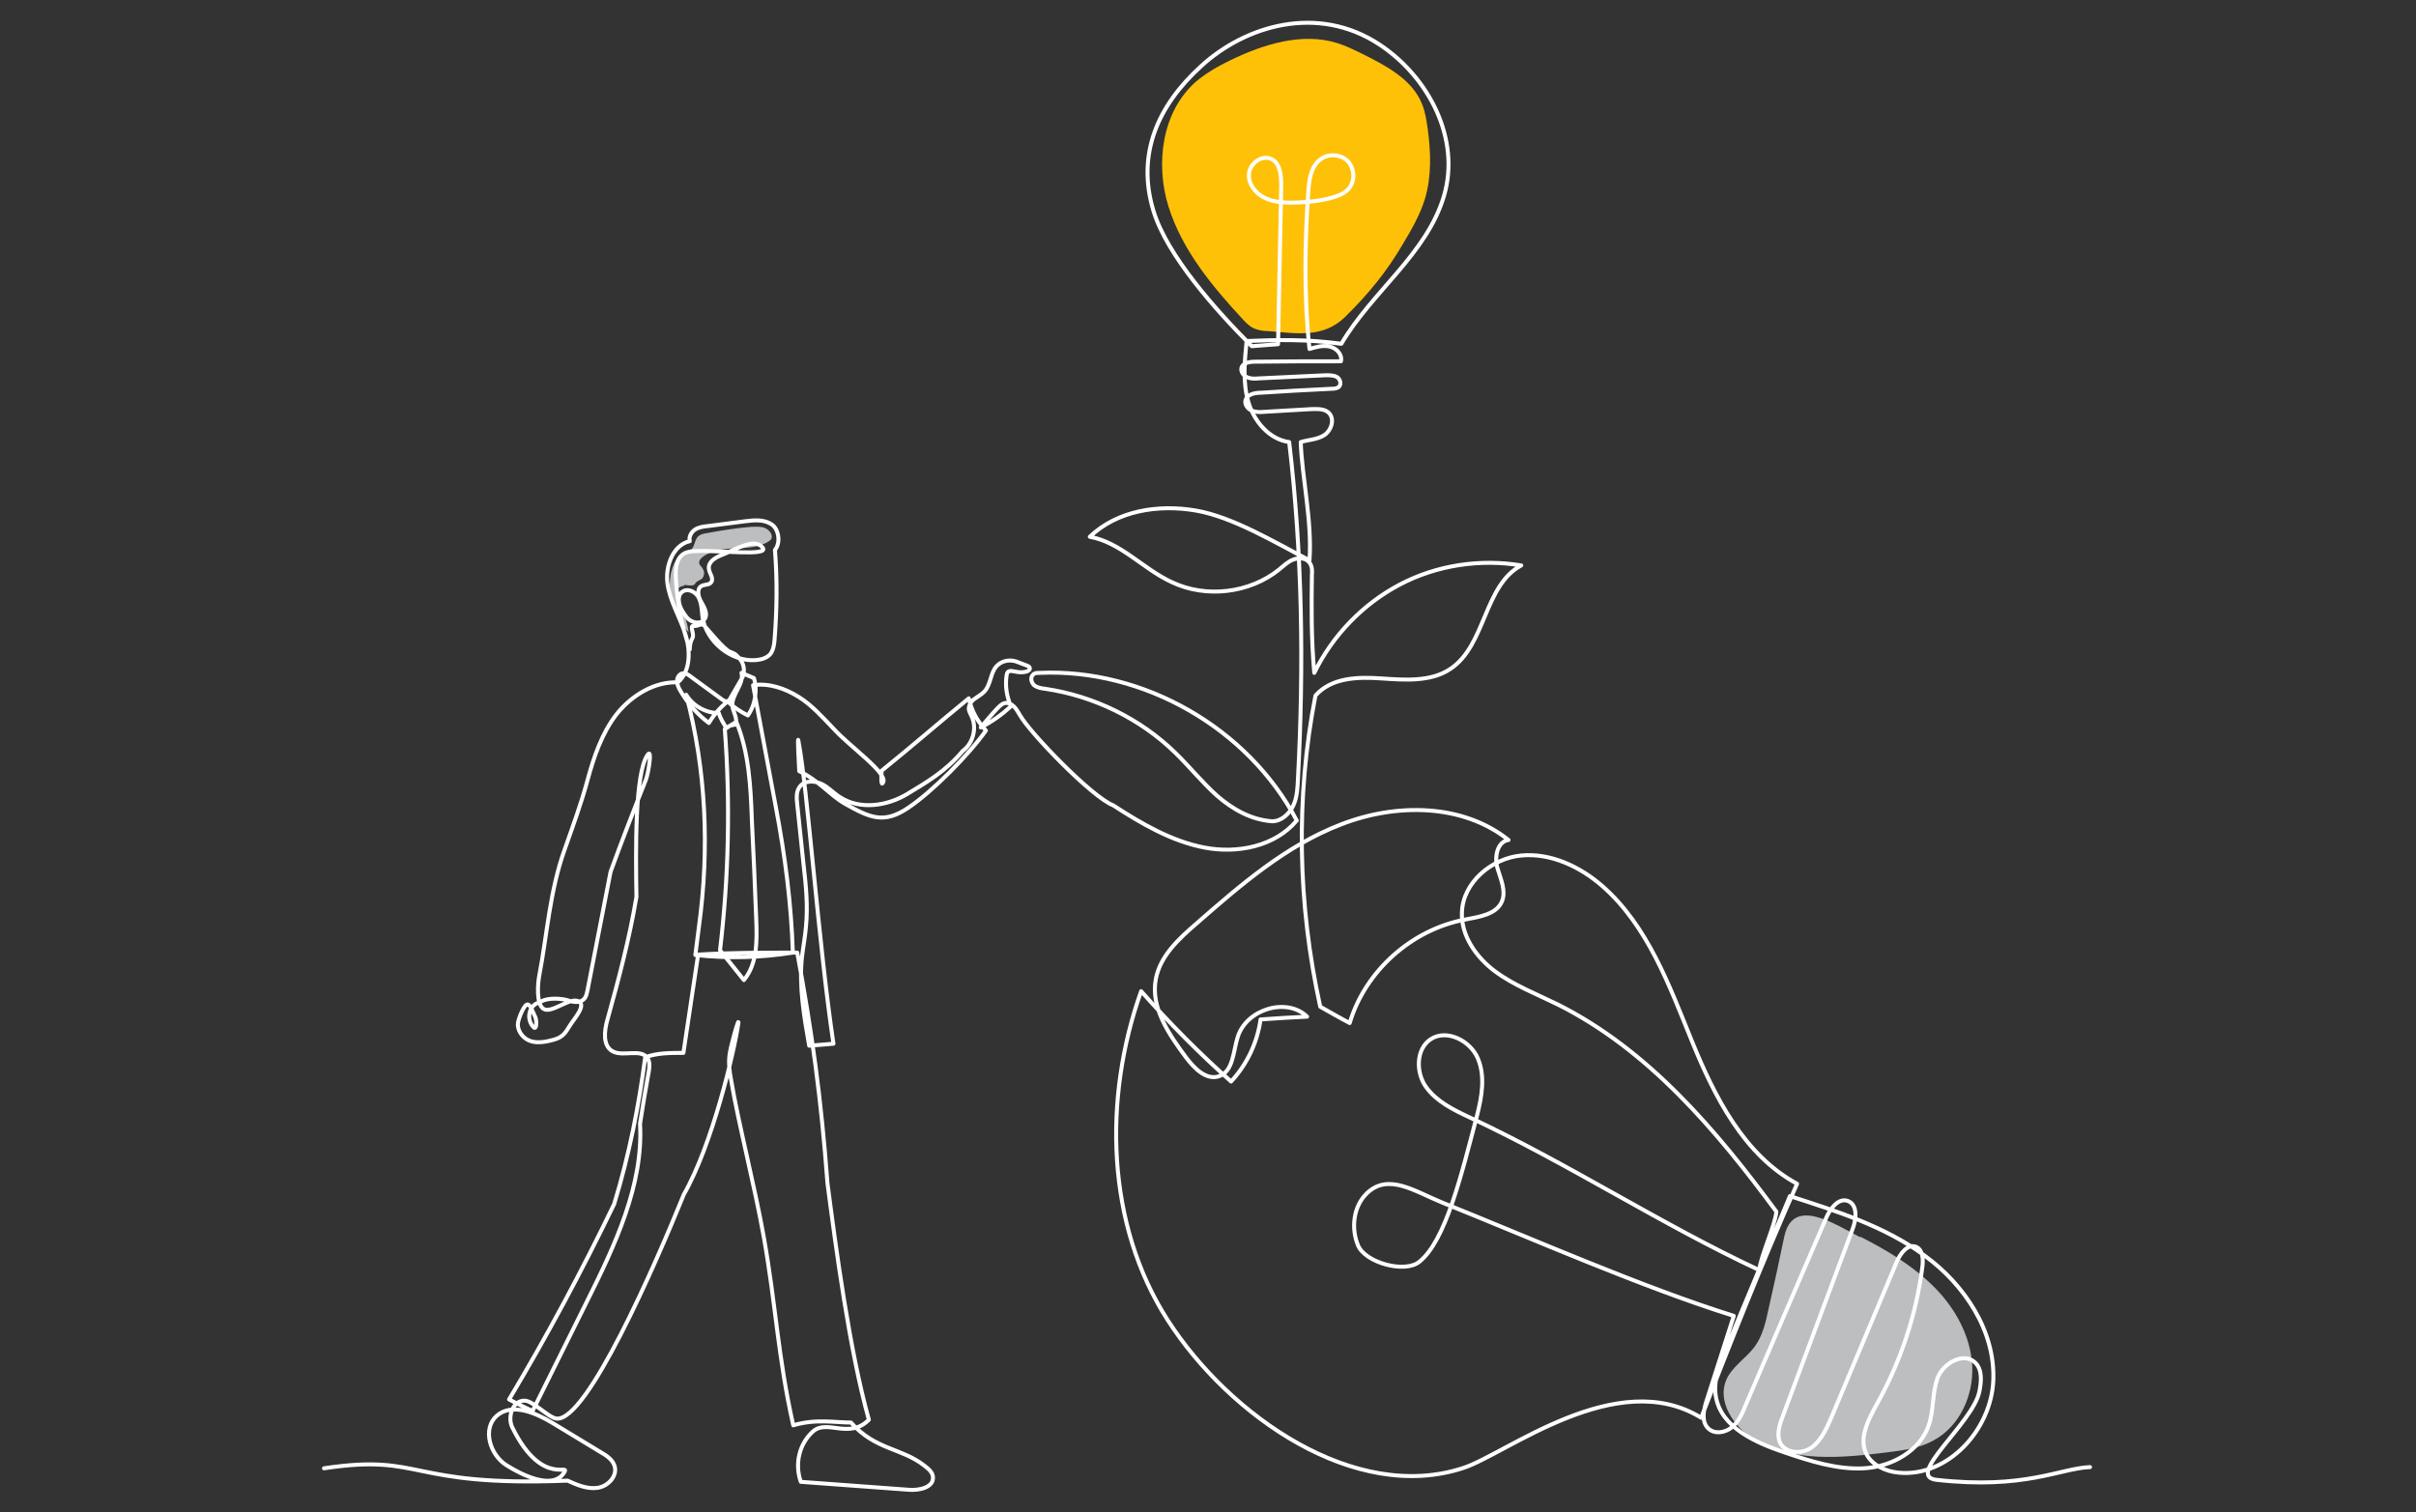
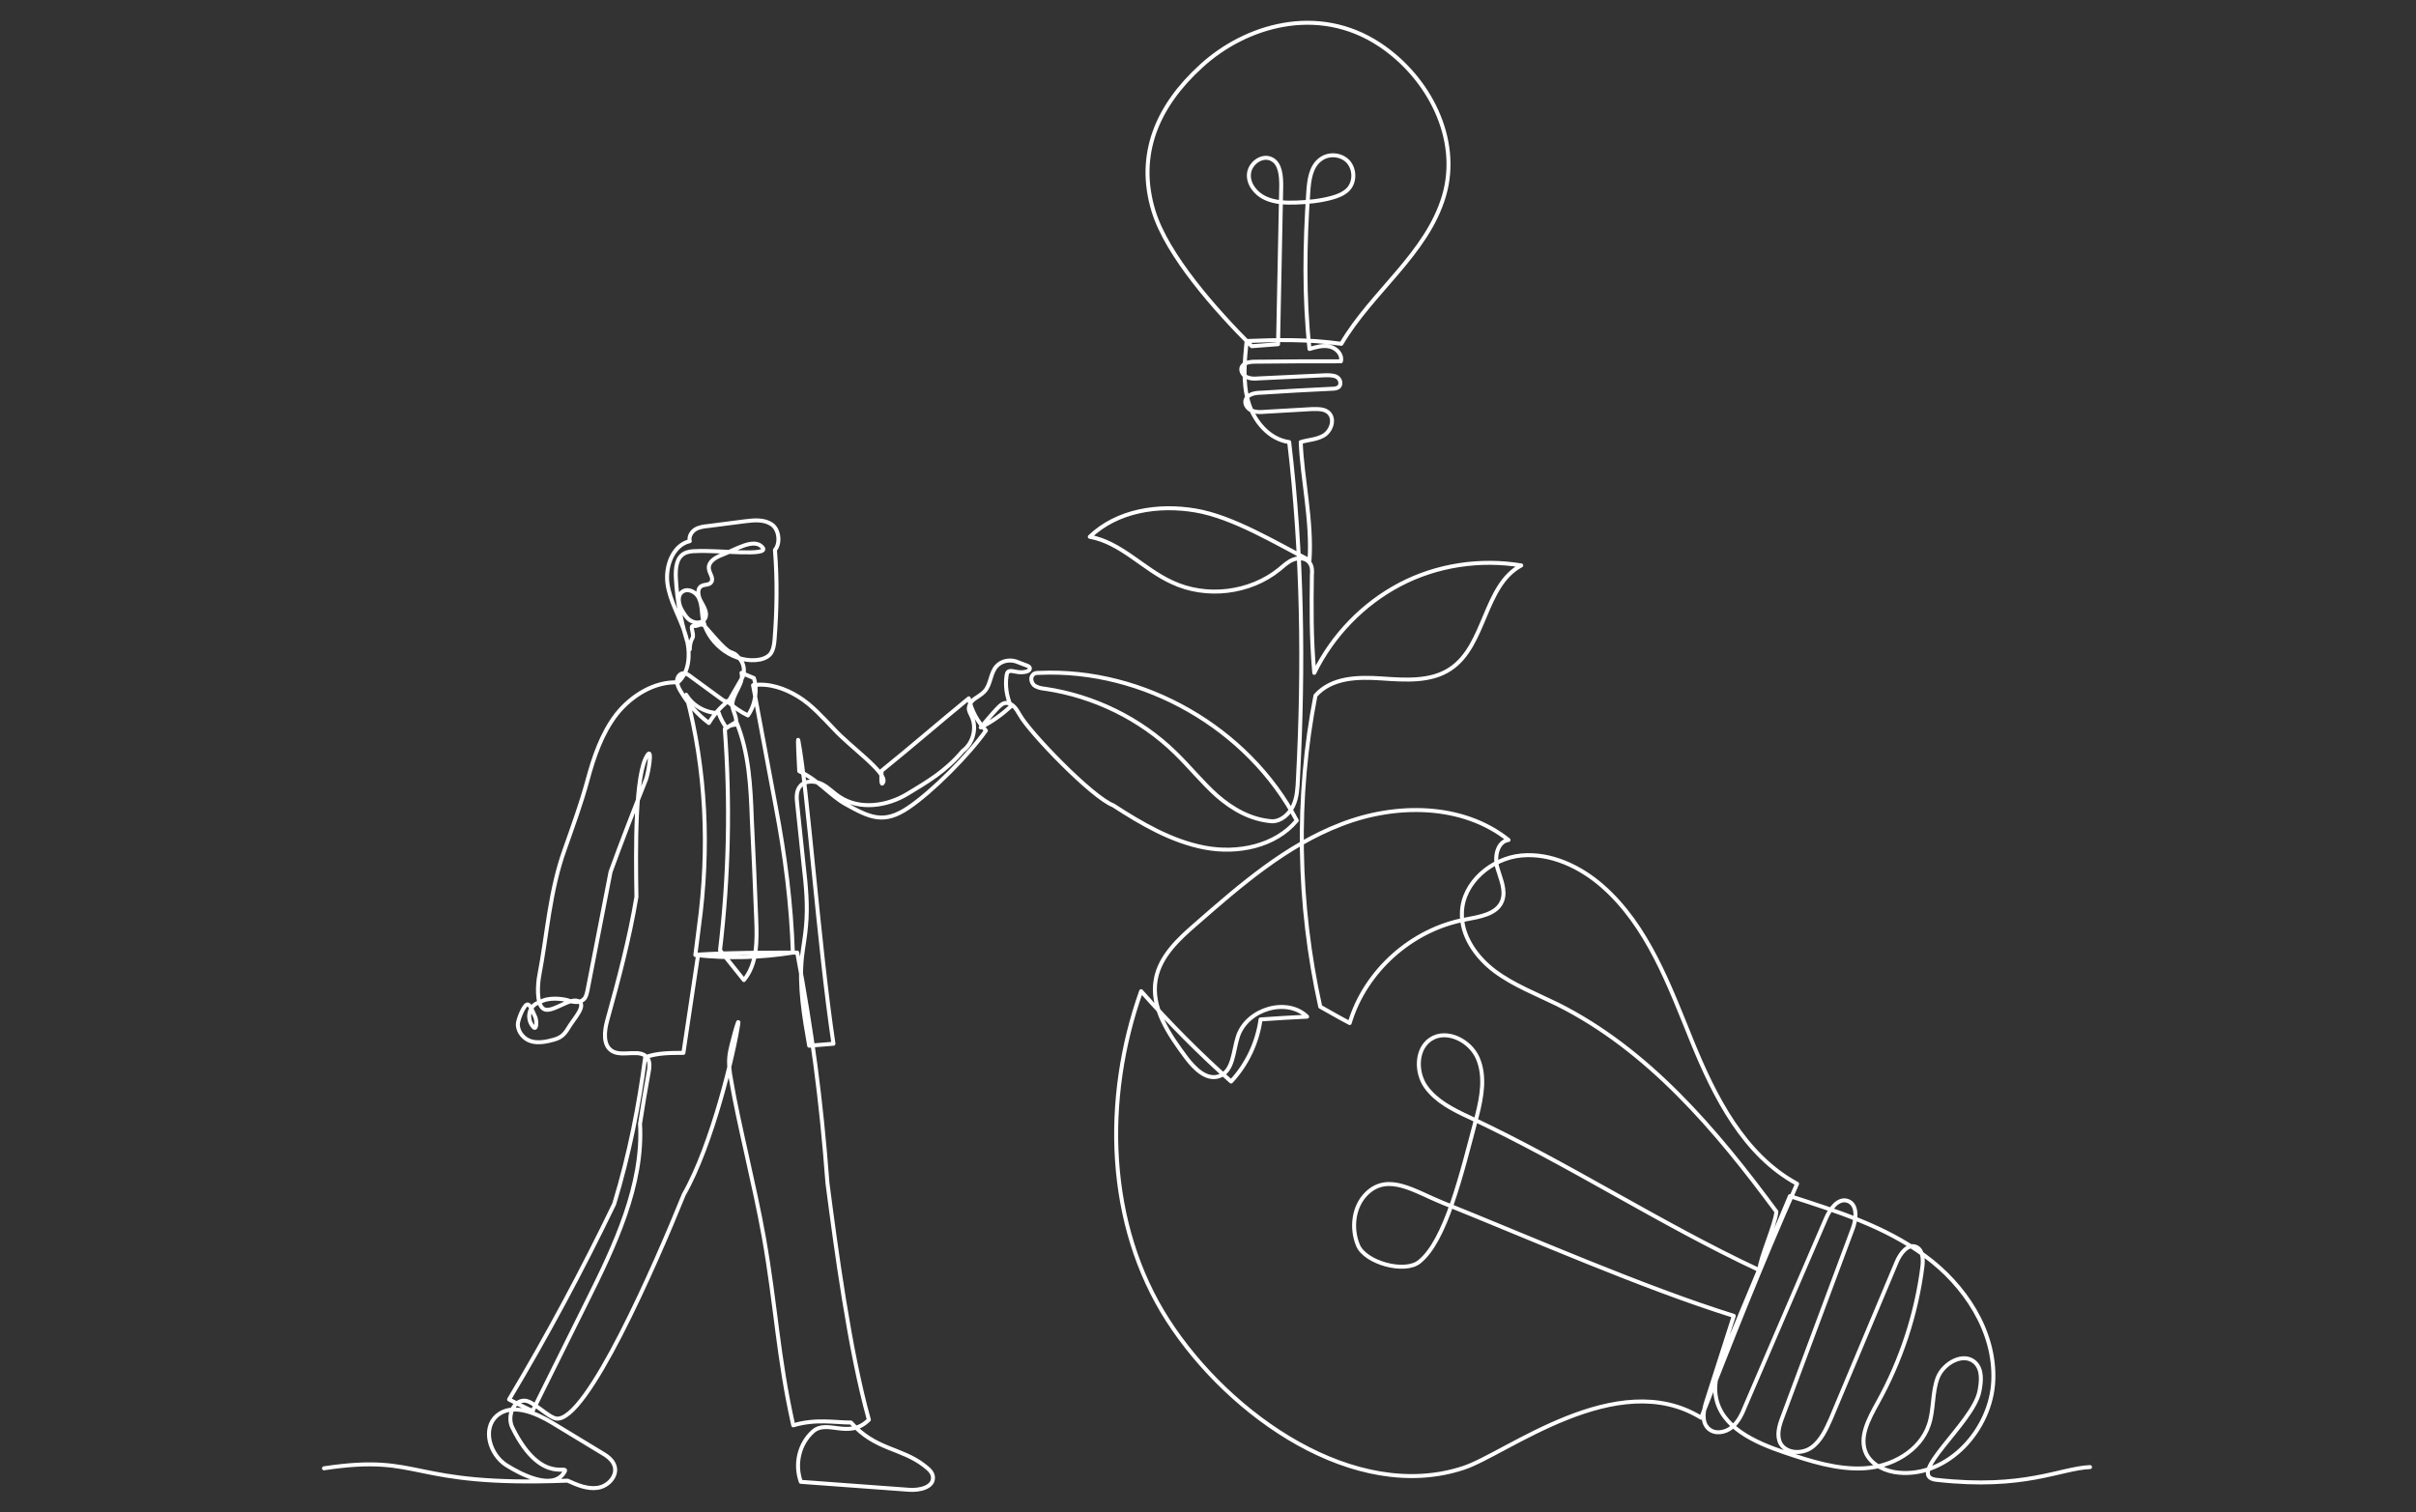
<svg xmlns="http://www.w3.org/2000/svg" id="Layer_1" data-name="Layer 1" version="1.1" viewBox="0 0 607 380">
  <rect x="0" y="0" width="607" height="380" fill="#333333" stroke="none" />
  <defs>
    <style>
      .cls-1 {
        fill: #bcbec0;
      }

      .cls-1, .cls-2 {
        stroke-width: 0px;
      }

      .cls-3 {
        fill: none;
        stroke: #fff;
        stroke-linecap: round;
        stroke-linejoin: round;
      }

      .cls-2 {
        fill: #ffc107;
      }
    </style>
  </defs>
  <g id="_1" data-name=" 1">
-     <path class="cls-2" d="M318.5,83.2c-1.2,0-2.4-.2-3.5-.7-1.1-.5-2-1.4-2.8-2.3-7.7-8.3-15.2-17.4-18.6-28.2s-1.7-24,6.9-31.5c2.6-2.2,5.6-3.9,8.7-5.4,8.3-4,17.9-7,26.7-4.3,2.2.7,4.3,1.7,6.3,2.7,6,3,12.6,6.4,15.1,12.7.8,2,1.1,4.1,1.4,6.2.8,5.9,1,11.9-.7,17.6-1.2,3.9-3.3,7.6-5.4,11.1-4.2,7.2-8.8,12.8-14.7,18.6-5.5,5.3-11.9,4.1-19.4,3.5h0Z" />
-     <path class="cls-1" d="M171.9,147.2c-.9.1-1.7.6-2,1.4-.4,1.1.3,2.4.9,3.5,1.2,2.1,1.9,4.4,2.2,6.8-2-2.3-3.5-5-4.2-8-.9-3.5-.7-7.4,1.2-10.4.5-.8,1.2-1.6,2.2-1.8.4,0,.8-.1,1.1-.3,1.2-.6,1.1-2.5,2-3.5.6-.6,1.4-.8,2.2-.9,3.7-.7,7.5-1.3,11.2-1.6,1,0,2-.1,2.9.1s1.9.9,2.2,1.8c.1.3.2.7,0,1.1-.1.3-.4.4-.6.6-2.4,1.6-5.5,1.7-8.4,1.8s-6,.4-8.3,2.2c-.5.4-1,1-.8,1.6,0,.3.3.6.5.8.4.5.7,1.1.7,1.6s-.2,1.3-.8,1.6c-.5.3-.8.4-1.2.7-.2.2-.3.6-.6.7-.7.3-1.7,0-2.4,0h0Z" />
-     <path class="cls-1" d="M467.4,310.8c6.7,3.4,13.2,7.3,18.5,12.6,5.3,5.3,9.2,12.3,9.6,19.8s-3.2,15.4-9.9,18.9c-3.5,1.9-7.6,2.4-11.5,2.9-11.4,1.4-23.8,2.6-33.6-3.4-5-3.1-9.1-9.4-6.8-14.8,1.5-3.4,4.9-5.4,7.1-8.3,2-2.7,2.8-6.1,3.5-9.4,1.4-6.1,2.7-12.2,4-18.4,2.2-10.2,12.9-2.9,19,.2h0Z" />
    <path class="cls-3" d="M81.4,369c25.2-3.8,20.6,4.7,61.2,3.1,2.4,1.1,5,2.2,7.6,1.8s5-3,4.2-5.5c-.5-1.6-2-2.6-3.4-3.4-4.1-2.5-8.2-5-12.2-7.4-4.3-2.6-10.2-5.1-14-1.8-3.7,3.3-1.7,9.8,2.4,12.4s11.4,6.1,14.3,2.2c2.5-3.4-5.1,4-12.8-11.7-1.3-2.7.2-6.8,3.1-6.7,2.1,0,5.9,4.2,8,4.5,7.6.9,24.8-38.5,32-56.3,7.2-12.6,12.7-36,13.7-43,.3-2.2-1.9,5.6-2.2,7.8s0,4.4.4,6.5c1.8,10.7,5.9,26.5,8.2,39.4,3.1,17.5,3.5,29.9,7.4,47.3,5.7-1.7,10.4-.7,14.5-.7,6.1,6.9,12.6,6.3,18.4,10.8,1,.8,2.1,1.6,2.2,2.9.2,2.6-3.4,3.4-6,3.2l-27.2-2c-1.6-4.5-.4-9.6,3.1-12.7,3.6-3.1,9,2.1,14-2.9-4.9-17.5-8.3-43.3-10.4-59.4-1.6-21.4-3.9-38.2-7.6-58-8.3,0-16.6,0-24.9.5-1.2,8.2-2.5,16.5-3.7,24.7-3.3,0-6.6,0-9.6,1.1-1.6,12.1-3.9,24.1-7.8,36.9-8.1,16.8-16.9,33.2-26.4,49.1,2,1,3.9,2,5.9,2.9,4.5-9.1,9.1-18.3,13.6-27.4,7.1-14.2,14.3-29.5,13.4-44.8.7-4.4,1.4-8.8,2.2-13.1.2-1.1.3-2.2-.2-3.2-1.6-2.8-6.2-.4-8.9-1.9-2.5-1.4-2.1-5.1-1.3-7.9,2.8-10.1,5.5-20.2,7.3-30.9-.2-12-.4-31.2,2.8-35.7,1.2-1.8.3,4.2-.4,6.2-3.1,7.8-6.1,15.5-8.9,23.2-1.9,9.9-3.9,19.9-5.8,29.8-.2.8-.3,1.6-.9,2.2-1,1-2.6.8-4,.3-1.3-.4-5.1-.9-7.1.5-2.8.6-3.5,4.3-1.5,6.3.8.7.8-1.9.3-2.8-.5-.9-1.2-3.4-2.1-2.9s-2.3,4.1-2.2,5.1c.1,1.9,1.6,3.6,3.4,4.1,1.8.5,3.8.1,5.6-.4,2.2-.6,2.9-1.6,4.1-3.6,1.2-1.9,4.2-5.1,2.1-6.1-2.2-1-6.9,3.3-8.8,1.9-1.8-1.2-1.4-6.4-1-8.4,2-10.4,2.6-21.2,6.4-31.7,2-5.7,4.1-11.4,5.7-17.3s3.6-11.8,7.3-16.6c3.8-4.8,9.7-8.3,15.4-8,3.3-2.9,3.2-8.2,1.8-12.4-1.4-4.2-3.8-8.1-4.4-12.4s1.3-9.7,5.6-10.7c-.3-1.1.4-2.3,1.3-2.9s2.2-.8,3.3-.9c3.1-.4,6.2-.8,9.3-1.2,2.3-.3,4.8-.5,6.7.8,1.9,1.3,2.2,4.8.8,6.4.6,7.5.5,15.1-.1,22.6-.1,1.2-.3,2.5-1,3.5-.9,1.1-2.4,1.5-3.8,1.6-6.2.4-12.3-4.6-13.3-10.8-.2-1.6-.2-3.3-.9-4.8s-2.6-2.5-4-1.7c-1.7,1-1.1,3.6,0,5.2.6,1,1.3,2,2.4,2.4,1.1.5,2.5.3,3.1-.7.8-1.3-.2-2.9-.9-4.2-.8-1.3-1.2-3.3,0-4,.8-.5,2-.2,2.5-1,.7-1-.5-2.2-.6-3.4-.2-1.7,1.6-2.8,3.2-3.4,3.4-1.3,8.2-4.5,10.3-1.9,1.9,2.3-11.2.6-16.7.9-1,0-2.1.1-3,.6-2,1.1-2.2,3.8-2.1,6.1.3,6.1,1.5,12.2,3.5,18,0-1,.2-2.1.7-2.9.5-.9-.8-3.1.2-3,1.3.2,1.9-.9,2.8,0,1.1,1.2,4.9,5.9,6.4,6.5s1.3.5,2.4,1.7c1.1,1.2,1.4,3.1.8,4.6-1,1.7-2,3.5-3,5.2-.2.4-.4.7-.8.9-.5.2-1.1-.2-1.5-.5-2.6-1.9-5.2-3.8-7.8-5.7-.5-.4-1.1-.8-1.8-.8-.9,0-1.6,1-1.6,1.9s.4,1.8.9,2.6c1.8,3.1,4.2,5.8,7.1,8,1.2-2,2.8-3.9,4.7-5.4,1.5,1.4,3.3,2.6,5.1,3.5,2-2.8,2.4-6.8,1.5-9.4-1-.4-2.1-.9-3.1-1.3.7,2.8-2.5,5.4-2.3,8.3.2,1.6,1.4,3.2.8,4.7-.8.1-1.6.2-2.7,1.1,1.4,18.5,1,37.2-1.2,55.6,2,2.5,4,5,6,7.5,3.4-4.1,3.3-9.9,3.1-15.2-.3-8.3-.7-16.7-1.1-25-.3-8.4-.7-16.9-3.9-24.7-.8.5-1.7,1-2.5,1.6-.7-1.2-1.5-2.4-1.9-3.8-3.3,0-6.5-1.8-8.2-4.6,5,18.8,5.9,38.6,3.2,58.3l-.9,7.1c8.2.9,16.4.7,24.5-.6-.4-12.1-1.9-24.1-4.3-36.7-1.9-10.2-3.8-20.4-5.7-30.5,4-.6,8,.8,11.4,2.9s6.1,5.2,8.9,8.1c4.1,4.5,13.5,11,12.4,13.4-.6,1.3-.5-1.5-.4-2.9,7.8-6.3,14.2-11.9,21.9-18.2.8,3.3,2,5.5,4.3,8.1-4.2,6-13.4,15.3-19.5,19.4-6.1,4.1-9.5,2.6-15.9-1-3.7-2.1-6.5-5.8-11.5-8.2-.1-1.8-.5-9.4-.2-7.6,2.3,12,5.1,51.5,8.8,76.1-2,.2-4.1.3-6.1.5-1.3-7.4-2.6-14.9-1.8-22.4.3-2.5.8-5.1,1-7.6.5-5.1,0-10.3-.6-15.4-.5-5.1-1.1-10.2-1.6-15.3-.2-1.6-.3-3.4.8-4.6,1.2-1.4,3.6-1.3,5.3-.5,1.7.8,3,2.3,4.6,3.3,5,3.3,11.9,2.3,17-.8s9.5-5.6,13.9-10.8c2.6-1.9,3.6-5.8,2.2-8.7-.3-.6-.6-1.2-.7-1.8,0-1,.6-2,1.5-2.6.8-.6,1.8-1.1,2.5-1.9,1.6-1.8,1.4-4.6,3-6.3,1.2-1.3,3.1-1.7,4.8-1.2l2.9,1.1c.2.1.5.2.6.5.2.5-.4.9-.9,1-.8.2-1.7.2-2.6,0-.7-.1-1.5-.4-2,.1-.2.2-.2.5-.3.8-.4,2.6,0,5.3,1.1,7.8-2.3,2.1-4.8,3.9-7.6,5.3,1.3-1.5,2.6-3.1,4-4.6.6-.6,1.2-1.3,2-1.5.9-.2,1.8.3,2.4.9.6.6,1,1.4,1.5,2.2,2.5,4.4,18,20.5,23.4,22.6,7.1,4.6,14.6,9,22.9,10.6,8.3,1.6,17.8-.3,23.2-6.8-12.2-23.2-38.5-38.3-64.7-37.1-.6,0-1.2,0-1.6.5-.7.7-.4,1.9.3,2.6.8.6,1.8.8,2.8.9,12.2,1.8,23.9,7.5,32.7,16.1,3.6,3.5,6.8,7.5,10.5,10.8,3.8,3.3,8.4,6,13.8,6.4,2.3,0,4.3-1.8,5.3-3.9,1-2.1,1.1-4.5,1.2-6.8,1.5-28.3,1.1-56.7-2.2-84.6-5.1-.7-8.9-5.3-10.3-10.2s-.9-10.1-.4-15.2c7.6-.3,15.1-.5,23.8.7,7.7-13.1,21.5-22.6,25.8-37.2,4.2-14.3-3.8-29.8-16.2-38-15.6-10.3-33.8-4.7-44.8,5.4-11,10-16.3,22.2-12,36.4,3.4,11.2,15.7,25,24.7,34,2.2-.2,4.4-.3,6.6-.5.3-13.2.5-26.5.8-39.8,0-2.5-.2-5.6-2.4-6.7-2.3-1.2-5.4.9-5.7,3.6-.3,2.6,1.7,5.1,4.1,6.2s5.1,1.2,7.8,1.1c3-.1,6-.4,8.9-1.2,1.5-.4,3-1,4.1-2.1,1.8-1.9,1.7-5.1,0-7-1.8-1.9-5-2.1-7-.5-2.4,1.8-2.8,5.2-3,8.1-.9,13.1-1.1,26.3.3,39.5,1.7-.5,3.4-1,5.1-.6,1.7.4,3.2,2,2.8,3.7-7.2,0-14.4,0-21.6.1-1.4,0-3.1.3-3.4,1.6-.2.9.5,1.9,1.4,2.3s1.9.4,2.9.3c5.6-.3,11.2-.5,16.9-.8.9,0,1.9,0,2.7.4s1.3,1.6.7,2.4c-.4.5-1.2.6-1.9.6-6,.3-12,.6-17.9,1-1.6,0-3.5.5-3.8,2-.2,1,.6,2.1,1.6,2.5,1,.4,2.1.4,3.1.3,4-.2,8.1-.5,12.1-.7,1.4,0,3-.1,4.1.9,1.6,1.5.8,4.3-1,5.6-1.8,1.2-4.1,1.2-6,1.8.3,8.8,2.9,19.9,2.2,29.7-8.4-4.3-19.2-10.9-28.6-12.5s-19.7,0-26.6,6.6c7.8,1.4,13.4,8.1,20.6,11.4,8.6,4.1,19.6,2.8,27-3.2,1.1-.9,2.2-2,3.6-2.5,1.4-.5,3.1-.4,4,.8.7.9.7,2.1.6,3.1-.1,7.8-.2,15.6.6,24.6,4.6-9.4,12.2-17.3,21.5-22.2s20.2-6.5,30.5-4.8c-9.4,5-8.9,20.1-17.8,26-4.9,3.3-11.4,2.8-17.3,2.4-5.9-.4-12.5-.3-16.6,4.3-5,25.6-4.5,52.3,1.2,78.2,2.5,1.4,4.9,2.8,7.4,4.1,3.9-13.1,15.6-23.5,29-26,3.6-.7,8-1.3,9.3-4.7,1-2.7-.4-5.5-1.2-8.3-.8-2.8,0-6.6,2.8-7-11.5-9.2-28.3-9.3-42.1-3.9-13.8,5.3-25.2,15.2-36.3,24.9-4.4,3.8-9.1,8.1-10.2,13.9-1.4,7.2,3.3,14,7.7,19.9,2,2.6,4.9,5.6,8.1,4.6,3.7-1.2,3.6-6.3,4.8-10,2.3-7,12.4-9.9,17.4-5-3.9.2-7.8.4-11.7.7-.8,5.8-3.4,11.3-7.4,15.6-8-7.1-15.5-14.7-22.6-22.7-9.6,27-8.8,58.6,6.7,82.7s47.1,46.1,74.3,37.1c10.7-3.5,38.5-25.7,59.7-12.6,7.4-18.9,14.8-37.8,24.1-58.8-13.3-7.2-20.7-21.8-26.4-35.8-5.7-14-11.1-29-22.5-39-5.6-4.9-13-8.4-20.4-7.7-7.4.7-14.6,6.7-14.9,14.2-.3,5.9,3.6,11.4,8.3,14.9,4.7,3.5,10.4,5.7,15.7,8.3,22.8,11.4,39.9,31.6,55,52.1-.3,3.4-4,11.3-4.3,14.7-25-11.7-47.8-26.7-72.8-38.4-4.1-1.9-8.3-4-10.9-7.6s-2.6-9.5,1.1-12c4-2.7,10,.3,11.9,4.8,1.9,4.5,1,9.6-.2,14.3-4,15.2-7.9,31.5-14.5,36.8-3.7,3-13.6.2-15.4-4.1s-1.2-9.8,2.2-13.1c5.4-5.2,12-.5,18.9,2.3,22.4,9,50.3,21.3,73.3,28.5-2.3,7.1-4.5,14.1-6.8,21.2-.8,2.4-1.4,5.4.4,7.1,1.6,1.5,4.2,1.1,5.9-.3,1.7-1.4,2.6-3.4,3.4-5.4,6.8-15.8,13.5-31.5,20.3-47.2,1-2.3,3-5.1,5.4-4.3,2.6.9,2.2,4.7,1.2,7.2-5.9,15.7-11.7,31.5-17.6,47.2-.8,2.1-1.5,4.5-.5,6.5,1.4,2.6,5.4,2.8,7.8,1.1,2.4-1.7,3.7-4.6,4.9-7.3,5.5-13.1,11-26.2,16.5-39.3.9-2.2,2.9-4.8,5-3.8,1.6.8,1.7,3,1.5,4.8-1.5,12-5.4,23.8-11.3,34.4-2.2,4-4.8,8.7-2.8,12.8,1.5,2.9,4.9,4.4,8.1,4.7,12.4,1.2,23.3-10.8,23.8-23.2.5-12.4-7.2-24-17.2-31.3-10-7.4-22.1-11.2-33.9-15-5.4,12.9-10.8,25.7-16.1,38.6-1.6,3.8-3.2,7.8-2.5,11.8,1.3,7.7,9.8,11.5,17.2,14,6.5,2.2,13.3,4.4,20.1,4s14-4.3,16.2-10.9c1.3-3.8.8-8,2.2-11.8,1.4-3.7,6.5-6.6,9.4-3.9,1.9,1.8,1.6,4.8,1.1,7.3-1.6,8-18.9,21.3-10.8,22.2,22.2,2.5,31.1-2.9,38.6-3.2" />
  </g>
</svg>